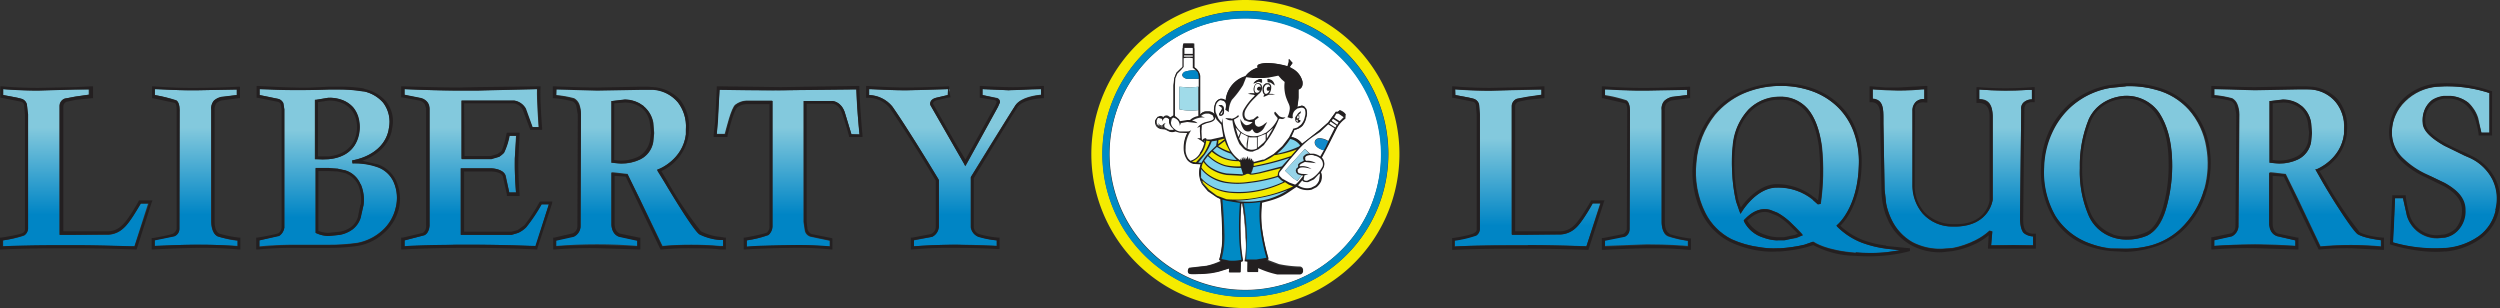
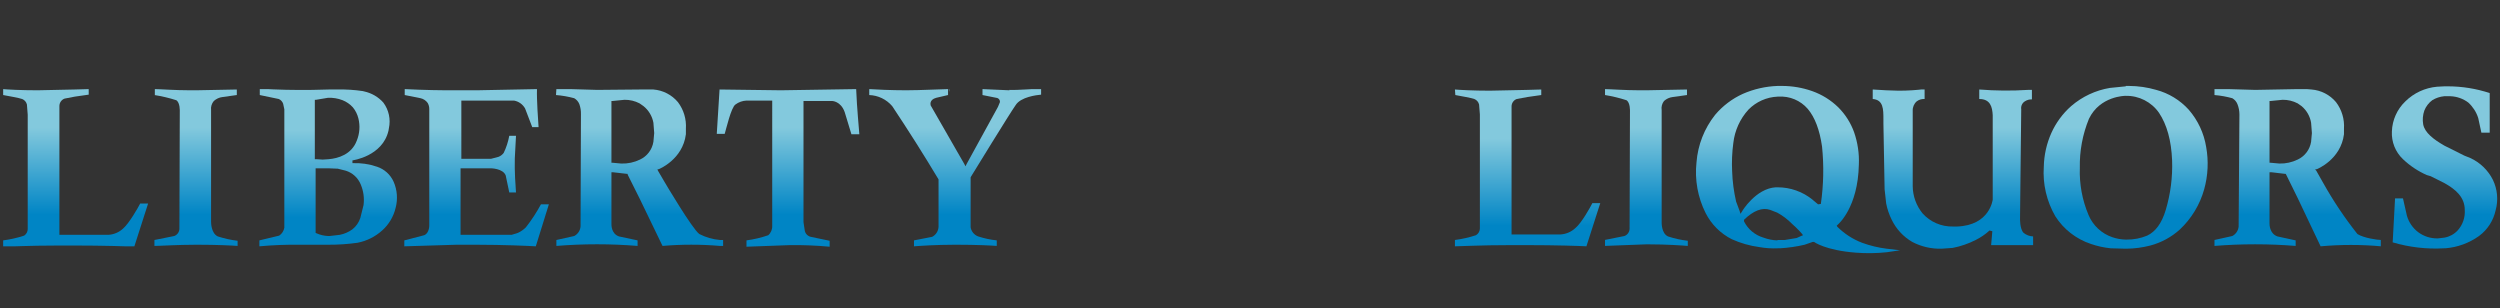
<svg xmlns="http://www.w3.org/2000/svg" xmlns:xlink="http://www.w3.org/1999/xlink" viewBox="0 0 631.3 77.8">
  <rect x="0" y="0" width="631.3" height="77.8" fill="#333333" stroke="none" />
  <clipPath id="b">
-     <path d="M0 0h631.3v77.8H0z" />
-   </clipPath>
+     </clipPath>
  <clipPath id="c">
    <path d="M154.7 41.1h-.3V25.5h.3l3-.3a8 8 0 0 1 3.8.9l1 .7A7 7 0 0 1 165 31l.2 2.6-.2 2.2a6 6 0 0 1-3.4 4.5 10 10 0 0 1-4.7 1zM140.4 24a25 25 0 0 1 4.6.8 3 3 0 0 1 1.3 1.5 7 7 0 0 1 .4 2.6l-.1 28.3a3 3 0 0 1-1.6 2.4l-4.5 1v1.5a127 127 0 0 1 20.5 0v-1.4l-4.7-1c-2-.7-1.9-3-1.9-3.2v-13h.4l3.5.4h.2v.2l3 6 5.8 12a85 85 0 0 1 14.5 0h.8v-1.5h-.8a14 14 0 0 1-5.2-1.5c-1.8-1.3-8.7-13-8.7-13l-1.7-2.9-.2-.4.4-.1s6-2.4 6.8-8.8v-1.4a10 10 0 0 0-2-6.7 9 9 0 0 0-6.2-3.2h-3.5l-10.7.1-10.3-.3z" />
  </clipPath>
  <linearGradient id="a" gradientTransform="matrix(0 -21.95 -21.95 0 1869 54.2)" gradientUnits="userSpaceOnUse" x2="1" y1="77.8" y2="77.8">
    <stop offset="0" stop-color="#0085c5" />
    <stop offset="1" stop-color="#83c9dd" />
  </linearGradient>
  <clipPath id="d">
    <path d="M120.4 22.8h-4.2a241 241 0 0 1-14-.3V24l4 .8A3 3 0 0 1 108 26a3 3 0 0 1 .4 1.5V57s0 1.9-1.3 2.4l-5 1.3v1.5l13.2-.4h5c6.8 0 13.5.3 15 .4l3.3-10.6h-2a41 41 0 0 1-3.8 5.8 7 7 0 0 1-2 1.4l-1.6.5h-12.9V42.5h7.6s3.1 0 3.8 1.8l.9 4.3h1.7c-.1-1.3-.4-5.4-.3-8.6l.3-5.7h-1.7a17 17 0 0 1-1.4 4.3 3 3 0 0 1-1.3 1l-1.9.5h-7.5V25.4h13.3a4 4 0 0 1 2.8 2l1.8 4.7h1.6c-.1-1.5-.5-7-.4-9.6z" />
  </clipPath>
  <linearGradient id="e" gradientTransform="matrix(0 -21.95 -21.95 0 1828 54.2)" xlink:href="#a" y1="77.8" y2="77.8" />
  <clipPath id="f">
    <path d="M82.9 59.6a8 8 0 0 1-3-.7l-.2-.1V42.5h3.2l2.4.1 2 .5a6 6 0 0 1 3.8 3.5 10 10 0 0 1 .7 5.2L91 55a6 6 0 0 1-2 2.9 8 8 0 0 1-3.2 1.4l-2.6.3zm-3-19.4h-.4v-15h.3l3-.5a9 9 0 0 1 3.7.6 7 7 0 0 1 2.6 1.8 7 7 0 0 1 1.4 2.8 9 9 0 0 1-.4 5.6C88.8 39 85.4 40 83 40.2l-1.5.1zM65.6 24l4.8 1a2 2 0 0 1 1.1 1.2l.3 1.4v29.9a3 3 0 0 1-1.3 2l-5 1.2v1.5a98 98 0 0 1 10.3-.4h7.1a51 51 0 0 0 7.4-.5 13 13 0 0 0 6.2-3.1 11 11 0 0 0 3.4-5.7 10 10 0 0 0-.5-6.6 7 7 0 0 0-4.2-3.8 17 17 0 0 0-6.2-.9v-.7s7.6-1 9.1-7.5l.1-.6a8 8 0 0 0-1.4-6.5 9 9 0 0 0-4.8-2.8l-.4-.1a37 37 0 0 0-6.3-.4H83l-4.1.1a177 177 0 0 1-13.3-.3z" />
  </clipPath>
  <linearGradient id="g" gradientTransform="matrix(0 -21.95 -21.95 0 1789 54.9)" xlink:href="#a" y1="77.8" y2="77.8" />
  <clipPath id="h">
    <path d="m197.2 22.8-15.4-.2h-.1l-.7 11.2h2c.4-1.3 1.6-6.6 2.7-7.4a5 5 0 0 1 2.8-1h6.5V57a3 3 0 0 1-1 2.4 28 28 0 0 1-5.5 1.3v1.6l10.9-.4a95 95 0 0 1 10.1.4v-1.5l-4.8-1a2 2 0 0 1-1.5-1.7l-.3-2V25.5h7.2s2.2 0 3.2 2.8l1.7 5.6h2c-.1-1.5-.6-6.5-.8-11.4z" />
  </clipPath>
  <linearGradient id="i" gradientTransform="matrix(0 -21.95 -21.95 0 1906.5 54.2)" xlink:href="#a" y1="77.8" y2="77.8" />
  <clipPath id="j">
    <path d="M448.8 60.7a11 11 0 0 1-3.5-.7 8 8 0 0 1-4.9-4.1v-.4Q444 52 447 53l1.8.7a16 16 0 0 1 3.7 2.8C454 57.8 455 59 455 59l.3.4-.5.2-1.1.5-3 .5h-1.8m-9.6-7.3-.9-2.4a40 40 0 0 1-1-7.6 39 39 0 0 1 .3-7.2 15 15 0 0 1 3.8-8.4 11 11 0 0 1 7.4-3.3h.2a9 9 0 0 1 7.4 3.1q2.7 3.2 3.6 9.5a59 59 0 0 1-.3 14.5l-.7.1-1.2-1-.1-.1a14 14 0 0 0-9-3.2h-.4c-5 .3-8.5 6-8.5 6.1l-.4.6zm10-31.6h-.4a24 24 0 0 0-8.8 2 20 20 0 0 0-7 5.3 22 22 0 0 0-4.7 12 23 23 0 0 0 2.3 12.8 15 15 0 0 0 6.6 6.6 25 25 0 0 0 7 2 21 21 0 0 0 4.6.3h.6a37 37 0 0 0 6.2-.9l2-.7h.4s2.8 2.1 10.5 2.7a43 43 0 0 0 7.8-.1l3.4-.5-3.4-.4a28 28 0 0 1-6.2-1.5 18 18 0 0 1-6.2-4l-.2-.3.3-.3s5.1-4.2 5.3-15.2a22 22 0 0 0-1.2-8.1 17 17 0 0 0-4-6.3 18 18 0 0 0-6.6-4.1 23 23 0 0 0-7.6-1.3z" />
  </clipPath>
  <linearGradient id="k" gradientTransform="matrix(0 -21.95 -21.95 0 2162 54.9)" xlink:href="#a" y1="77.8" y2="77.8" />
  <clipPath id="l">
    <path d="M239.7 23.2v-.7q-.2 0 0 .7" />
  </clipPath>
  <linearGradient id="m" gradientTransform="matrix(0 -21.95 -21.95 0 1947.2 54.2)" xlink:href="#a" y1="77.8" y2="77.8" />
  <clipPath id="n">
    <path d="m254.9 22.8-6.8-.3V24l3.5.7a1 1 0 0 1 .9 1.1L252 27l-7.9 14.4-.3.6-.3-.6-2.3-4-6.2-10.8v-.1s-.4-1.3 1.4-1.8l3-.7v-1.5c-1.3 0-7 .3-10.6.3s-8-.2-9.3-.3V24a8 8 0 0 1 5.8 2.8A455 455 0 0 1 237 45.3v12a3 3 0 0 1-1.6 2.5l-4.6.9v1.5c1.3-.1 5.4-.4 10.3-.4h.5c5 0 8.9.2 10.1.3v-1.4a23 23 0 0 1-4.7-1 3 3 0 0 1-1.9-2.3V44.8l.1-.2s9.8-16 11.3-18.1c1.3-2 5.2-2.5 6.4-2.6v-1.5c-1.4 0-6 .4-8 .3" />
  </clipPath>
  <linearGradient id="o" gradientTransform="matrix(0 -21.95 -21.95 0 1948.7 54.2)" xlink:href="#a" y1="77.8" y2="77.8" />
  <clipPath id="p">
    <path d="M367.5 24c1 .2 4 .7 4.8 1a2 2 0 0 1 1.2 1.4l.2 2.5v28.8a2 2 0 0 1-1 1.7 29 29 0 0 1-5.3 1.2v1.6c1.4 0 6.3-.3 13.9-.3h4.5c6.8 0 13.4.2 14.8.3l3.5-10.9h-2c-.5 1-2.7 5-4.3 6.3a6 6 0 0 1-3.7 1.6h-12.4V26.8A2 2 0 0 1 383 25l2.7-.5 3.5-.5v-1.4l-3.5.1-9.5.2c-4.2 0-7.7-.2-8.8-.3z" />
  </clipPath>
  <linearGradient id="q" gradientTransform="matrix(0 -21.95 -21.95 0 2094 57)" xlink:href="#a" y1="77.8" y2="77.8" />
  <clipPath id="r">
    <path d="M573.4 41.1h-.3V25.5h.3l3-.3a8 8 0 0 1 3.8.9l1 .7a7 7 0 0 1 2.4 4.2l.2 2.6-.2 2.2a6 6 0 0 1-3.4 4.5 10 10 0 0 1-4.6 1zM559.2 24a25 25 0 0 1 4.5.8 3 3 0 0 1 1.3 1.5 7 7 0 0 1 .5 2.6l-.2 28.3a3 3 0 0 1-1.6 2.4l-4.5 1v1.5a128 128 0 0 1 20.5 0v-1.4l-4.6-1c-2-.7-2-3-2-3.2v-13h.5l3.4.4h.2l.1.2 3 6.1 5.7 12a85 85 0 0 1 15.3 0v-1.6c-1 0-4.4-.5-6-1.5a97 97 0 0 1-8.7-13l-1.7-3-.3-.3.5-.1s6-2.4 6.8-8.8v-1.4a10 10 0 0 0-2-6.7 9 9 0 0 0-6.2-3.2l-1.2-.1h-2.3l-10.7.2-10.3-.3z" />
  </clipPath>
  <linearGradient id="s" gradientTransform="matrix(0 -21.95 -21.95 0 2287.8 54.2)" xlink:href="#a" y1="77.8" y2="77.8" />
  <clipPath id="t">
    <path d="m479.4 22.9-3.1-.1-3.4-.2V25c2.7.2 2.7 2.6 2.7 5.1v1l.3 16.7.4 3.6a16 16 0 0 0 1.4 4.1 13 13 0 0 0 5.2 5.6 15 15 0 0 0 7.4 1.7l2.8-.2a22 22 0 0 0 5.8-2 15 15 0 0 0 3.5-2.4l.7.2-.3 3.5h10.6v-2.2a4 4 0 0 1-2.4-.9c-1-1-.9-3.7-.9-3.7l.3-27.5a2 2 0 0 1 .9-2 3 3 0 0 1 1.8-.5v-2.4h-1a86 86 0 0 1-12.3-.1V25c2.8 0 3.3 2 3.4 4.1v21.3s-.7 6.5-9 6.8h-1a10 10 0 0 1-7.7-3.3A11 11 0 0 1 483 47V28a3 3 0 0 1 1-2.4 3 3 0 0 1 2-.6v-2.5q-3.2.4-6.5.4" />
  </clipPath>
  <linearGradient id="u" gradientTransform="matrix(0 -21.95 -21.95 0 2200.7 54.2)" xlink:href="#a" y1="77.8" y2="77.8" />
  <clipPath id="v">
    <path d="M536.8 60.5a11 11 0 0 1-3.4-.6 10 10 0 0 1-6-5.6 28 28 0 0 1-2.2-11.9 31 31 0 0 1 2.3-12.4c2.8-5.8 9.2-5.8 9.2-5.8h.1a10 10 0 0 1 8.4 4.3q3 4.5 3.3 12a39 39 0 0 1-1.6 12.5q-1.5 5-4.7 6.5a13 13 0 0 1-5.2 1zm0-38.7-4 .4a20 20 0 0 0-9.8 4.6 20 20 0 0 0-5 6.8 22 22 0 0 0-1.9 8.5 22 22 0 0 0 2.9 12.5 17 17 0 0 0 9 7 22 22 0 0 0 5 1.1l3.7.1h.3a25 25 0 0 0 6-.8 18 18 0 0 0 7.4-4 22 22 0 0 0 6.2-10.2 24 24 0 0 0 .5-10.7 19 19 0 0 0-4.4-9.4 17 17 0 0 0-8.2-5 25 25 0 0 0-6.9-1h-.8" />
  </clipPath>
  <linearGradient id="w" gradientTransform="matrix(0 -21.95 -21.95 0 2244.4 54.2)" xlink:href="#a" y1="77.8" y2="77.8" />
  <clipPath id="x">
    <path d="M405.3 24a37 37 0 0 1 5.4 1.3c1 .6.9 2.8.9 2.8l-.1 29.7a2 2 0 0 1-1.3 1.8l-5 1v1.5l10.5-.4h.5c4.8 0 8.8.3 10 .4v-1.3a25 25 0 0 1-5-1.1c-1.7-.8-1.6-3.5-1.6-3.7V27.8a3 3 0 0 1 .6-2.3 4 4 0 0 1 2.2-1l3.6-.5v-1.4l-10.3.2h-1.6c-3.7 0-7.6-.3-8.9-.3z" />
  </clipPath>
  <linearGradient id="y" gradientTransform="matrix(0 -21.95 -21.95 0 2123.3 54.2)" xlink:href="#a" y1="77.8" y2="77.8" />
  <clipPath id="z">
    <path d="m617.3 21.8-1.9.1a13 13 0 0 0-8 3.7 11 11 0 0 0-3.4 7.6 9 9 0 0 0 2.8 7 21 21 0 0 0 6 4l1 .3 3.4 1.7c2.9 1.6 5.2 3.6 5.2 6.8a7 7 0 0 1-1.8 5.2 6 6 0 0 1-3.3 1.8l-1.7.2a8 8 0 0 1-5-1.6 8 8 0 0 1-2.8-4.1l-1-4.4h-2l-.4 7.4-.2 3.7a38 38 0 0 0 13 1.5h.3a17 17 0 0 0 8.5-3.1 11 11 0 0 0 4.2-6.5 11 11 0 0 0-.7-7.7 12 12 0 0 0-5.7-5.5l-1.5-.6-5-2.5c-2.8-1.6-5-3.3-5.4-5.4a7 7 0 0 1 .3-3.5 6 6 0 0 1 2-2.6 7 7 0 0 1 3-1h1.6a8 8 0 0 1 4.5 1.6 9 9 0 0 1 2.5 3.9l.8 3.7h2.1v-10a34 34 0 0 0-10.5-1.7z" />
  </clipPath>
  <linearGradient id="A" gradientTransform="matrix(0 -21.95 -21.95 0 2324.8 54.2)" xlink:href="#a" y1="77.8" y2="77.8" />
  <clipPath id="B">
    <path d="M.8 24c1 .2 4 .7 4.8 1a2 2 0 0 1 1.2 1.4L7 29v28.8a2 2 0 0 1-.9 1.7 29 29 0 0 1-5.3 1.2v1.6c1.3 0 6.3-.3 13.9-.3H19c6.8 0 13.5.2 14.9.3l3.5-10.9h-2c-.5 1-2.8 5-4.3 6.3a6 6 0 0 1-3.7 1.6H15V26.8a2 2 0 0 1 1.3-1.9l2.6-.5 3.5-.5v-1.4l-3.5.1-9.4.2c-4.3 0-7.7-.2-8.8-.3z" />
  </clipPath>
  <linearGradient id="C" gradientTransform="matrix(0 -21.95 -21.95 0 1726.7 54.2)" xlink:href="#a" y1="77.8" y2="77.8" />
  <clipPath id="D">
    <path d="M39 24a37 37 0 0 1 5.5 1.3c1 .6.9 2.8.9 2.8l-.1 29.7a2 2 0 0 1-1.3 1.8l-5 1v1.5c1.4 0 5.8-.3 10.5-.3h.5c4.8 0 8.7.2 10 .3v-1.3a26 26 0 0 1-5-1.1c-1.7-.8-1.7-3.5-1.7-3.7V27.8a3 3 0 0 1 .7-2.3 4 4 0 0 1 2.2-1l3.6-.5v-1.4l-10.3.2H48c-3.7 0-7.7-.3-8.9-.3V24z" />
  </clipPath>
  <linearGradient id="E" gradientTransform="matrix(0 -21.95 -21.95 0 1757.1 54.2)" xlink:href="#a" y1="77.8" y2="77.8" />
  <g clip-path="url(#b)">
    <path d="M314.4 0A38.9 38.9 0 1 0 342 11.4 39 39 0 0 0 314.4 0M340 64.4A36.1 36.1 0 1 1 350.6 39 36 36 0 0 1 340 64.4" fill="#f5eb00" />
    <path d="M314.4 4.6a34.3 34.3 0 1 0 24.3 10 34 34 0 0 0-24.3-10M339.8 29l-.3.3q.6.1.2.4a7 7 0 0 0-2.2 2.7l-2 3.9-1.8 3.4a2 2 0 0 1 .5 2.4l-.7 1.2.2.5a3 3 0 0 1-.2 1.7 4 4 0 0 1-1 1.6l-1.3.5a5 5 0 0 1-3.8-.7c-2.3 1.5-3.4 2.5-6.8 3.5l-1.9.5a28 28 0 0 0-.1 6 49 49 0 0 0 1.7 8.2v.2h-.2l-.3.2 3.2 1.2a30 30 0 0 0 5.1.6.8.8 0 0 1 .2 1.7h-5.8a23 23 0 0 1-4.8-1.5v1H315l.1-2.6h-.7v-.2a32 32 0 0 0 .2-5.7 70 70 0 0 0-.9-8.7h-.2a70 70 0 0 0-.2 7.7 39 39 0 0 0 .6 6.7v.2h-.2l-.3.1-.1 2.7h-3l.1-1-2.6.8a19 19 0 0 1-4.4.5c-1.2 0-3 .3-3.2-.1a1 1 0 0 1 .1-1.3l4.4-.5a17 17 0 0 0 3.7-1.3l-.3-.1-.2-.1v-.1a20 20 0 0 0 .8-6.5c0-4-.4-8-.5-8.8l-1-.5-2.1-1.6-1.5-1.8-.4-.9-.2-.8a6 6 0 0 1 .3-3.3h-1.8a3 3 0 0 1-1.6-1.1 5 5 0 0 1-.9-3 8 8 0 0 1 1-3.8h-2l-1-.5a2 2 0 0 1-1.7.2l-1-.5-1-.1a2 2 0 0 1-1.2-.8 2 2 0 0 1-.3-1.4l.5-.8.3-.1a1 1 0 0 1 1.2.2v-.1a1 1 0 0 1 1.3-.2l.4.3h.1l.7-.5h.1v-7.7l.2-1.8.5-1.3 1-1 .6-.5v-5.4l.2-.4h2.7v6a3 3 0 0 1 1.5 2.2v9.7a2 2 0 0 1 1.8-.8h.5a2 2 0 0 1 1.2.6l.2.2-.1-.4a4 4 0 0 1 .1-2.2A2 2 0 0 1 308 25h.3a2 2 0 0 1 1.2.4 7 7 0 0 1 1-3 7 7 0 0 1 4-3.1 6 6 0 0 1 2.8-2.1q.5 0 .3-.4c-.2-.4 0-.7 2.2-.9a20 20 0 0 1 5.4.9l.4-1.2-.1-.6q0-.2.4.3l.5.6-.7 1 1 .6a5 5 0 0 1 2.2 3.1c.3 1.8-1 2-1 2v2c0 .9-.3 2.4-.3 2.4l1-.3a1 1 0 0 1 1 .5l.2.2a3 3 0 0 1 .1 2.2 5 5 0 0 1-1 2.2 4 4 0 0 1-2 1l-.8 1.8a4 4 0 0 1 2.7 1.7l3.2-2.5 1.2-.9 2.2-2 1.6-2.2.4-.4h.5l.4-.5c.3 0 1.7.8 1.5 1.3" fill="#fff" />
    <path d="M314.4 2.8A36.1 36.1 0 1 0 340 13.4a36 36 0 0 0-25.6-10.6m24.3 60.4a34.3 34.3 0 1 1 10-24.3 34 34 0 0 1-10 24.3" fill="#008ac5" />
    <path d="M337.8 28.2h-.5l-.3.5-1.6 2.2-2.3 2-1.1.9-3.2 2.5a4 4 0 0 0-2.8-1.7l.8-1.8a4 4 0 0 0 2-1 5 5 0 0 0 1-2.2 3 3 0 0 0 0-2.2l-.2-.2a1 1 0 0 0-1-.5l-1 .3.3-2.4v-2s1.2-.3 1-2a5 5 0 0 0-2.3-3.1l-1-.5.8-1.1-.6-.6q-.3-.5-.4-.3v.6l-.3 1.1a20 20 0 0 0-5.4-.8c-2.1.2-2.3.7-2.2 1s.1.1-.3.3a6 6 0 0 0-2.7 2 7 7 0 0 0-4 3.1 7 7 0 0 0-1 3 2 2 0 0 0-1.3-.4l-.2.1a2 2 0 0 0-1.2 1.4 4 4 0 0 0-.2 2.1l.1.5-.1-.2a2 2 0 0 0-1.2-.6h-.6a2 2 0 0 0-1.8.8v-9.8a3 3 0 0 0-1.4-2.2v-4.7l-.2-.5V11h-2.6v.2l-.1.4v.4l-.1.3V17l-.5.5-1.1 1-.5 1.3-.2 1.8v7.7h-.1l-.7.4v.1l-.5-.3a1 1 0 0 0-1.2.2h-.1a1 1 0 0 0-1.2-.1l-.3.1-.5.7a2 2 0 0 0 .3 1.5 2 2 0 0 0 1.2.7l1 .1 1 .5a2 2 0 0 0 1.6 0l1 .3 2 .1a8 8 0 0 0-.9 3.9 5 5 0 0 0 .9 2.9 3 3 0 0 0 1.6 1l1.8.1a6 6 0 0 0-.3 3.3l.2.8.4.9 1.5 1.8 2.2 1.5 1 .5c0 .8.4 4.7.4 8.8a20 20 0 0 1-.7 6.4v.2h.1l.4.3a17 17 0 0 1-3.8 1.2l-4.3.5a1 1 0 0 0-.2 1.3c.3.4 2 .2 3.2.2a19 19 0 0 0 4.5-.6l2.6-.8v1h2.8l.1-2.7h.3l.2-.1v-.2a39 39 0 0 1-.6-6.7 70 70 0 0 1 .2-7.7h.3a69 69 0 0 1 .8 8.7 32 32 0 0 1-.2 5.7v.2h.2l.5.1v2.6h2.7v-1a23 23 0 0 0 4.8 1.6h5.8a.8.8 0 0 0-.2-1.7 30 30 0 0 1-5-.6 15 15 0 0 1-3.3-1.2l.4-.2h.1v-.2a49 49 0 0 1-1.7-8.2 28 28 0 0 1 .1-6l1.9-.5c3.5-1 4.5-2 6.8-3.5a5 5 0 0 0 3.8.7l1.2-.6a4 4 0 0 0 1.2-1.5 3 3 0 0 0 .1-1.7l-.2-.5.7-1.2a2 2 0 0 0-.5-2.4l1.8-3.4 2-4a7 7 0 0 1 2.2-2.6q.2-.2-.2-.5l.3-.3c.1-.5-1.2-1.3-1.6-1.3zm-9.5 8.5-.3.4a26 26 0 0 1-5.4 1.6 14 14 0 0 0 3.2-3.5 4 4 0 0 1 2.5 1.6m-5.7 7.5a38 38 0 0 1-7.1 1.6 19 19 0 0 1-5.9 0c-4.2-1-5.9-3.2-6.2-3.7l.2-.7.3-.6a7 7 0 0 0 2.2 2 10 10 0 0 0 3.7 1.2l3.8.2.9-.3a1 1 0 0 1 1.2 0h.7l1.7-.3 5.2-1.3-.6.8zm-15.1-8 .1-1 1.4-.4v.3zm1.7-.7.3.8 1 1.9a13 13 0 0 1-3-1.5zm1.5 3.1 1.5 1.7a9 9 0 0 1-6-2.3l1-1a14 14 0 0 0 3.5 1.6m2 2 .3.3v.3l.2.7a15 15 0 0 1-4-.4 10 10 0 0 1-4.1-2.4l.3-.4.5-.5a10 10 0 0 0 6.7 2.4m-3.4 1.3a15 15 0 0 0 4 .4l.6 1.6h-.3l-3.8-.2a10 10 0 0 1-3.5-1.2 6 6 0 0 1-2.2-2l.9-1.2a10 10 0 0 0 4.3 2.6m8.7 1.5-1.6.3h-.6l.3-.5.3-1.1a62 62 0 0 0 9.2-2.3l-.3.2-1.6 1.9zm-1.5-1.6v-.6l2.5-.6a11 11 0 0 0 2.8-1.5 27 27 0 0 0 5.7-1.6l-.1.2-1.4 1.6a67 67 0 0 1-9.5 2.5M307 26.5a2 2 0 0 1 1-1.1h.2l.7.1q1 .7.4 2.3l.9.6a6 6 0 0 1 .7-3.2 24 24 0 0 0 2.9-3.7l.8-2 1.6.3h2.8l1.1-.1 2.6-.5.8.9.8.6a9 9 0 0 0 .3 3.8c.7 1.7 1 2 1 3a6 6 0 0 1-.5 2.2l.9.3.4-.1a2 2 0 0 1 .5-2l.5-.4h.1l1-.3.7.3.1.2a3 3 0 0 1 0 1.9 4 4 0 0 1-1 2l-.8.6-1 .4h-.1v.1l-1 2-1.7 2.2-2.2 2-2.4 1.4-.3.1-2.3.6q0-.7-.2-.5-.2.5-.2.2c0-.3 0-.8-.2-.6s-.2.7-.2.4l-.2-.7c0 .1-.3.8-.3.5s-.3-1-.3-.8l-.1.7-.2-.5-.2.6c0 .2-.3-.3-.3-.5s-.2 0-.2.2v.4s-.3-.8-.4-.6v.7l-.4-.5v.5a8 8 0 0 1-3.2-4.2 20 20 0 0 1-1.2-6.5l-.3 1.2-.8-1-.7-1.5a4 4 0 0 1 .2-2m-.2 3.3v-.2l.3.6 1.2 1.2.5 3.2-3.1.7c-1.2 0-1.2-.2-1.2-.2V35a1 1 0 0 0-1 .5l-.1-.2-.1-2 .1-1.5 1.2-.6.4-.1q1.6-.3 1.8-1.1m-2.6 5.5-.1.5-.2-.3.2-.1zM299 12.7v-.5l1-.1h1l.2.1v1.4H299zm2.2 1.4v.3H299V14zm-4.5 7.5.2-1.7.4-1.2 1-1 .6-.7v-2.2a6 6 0 0 1 2.3 0V17l.8.7.1.1.1.1.1.2.1.2.1.2v10.6a4 4 0 0 0-2 1h-.7l-1.8.4-.3-.5-.7-.7-.3-.1zm-1.5 11.3-1-.4a.7.7 0 0 1 .1-1.3 1 1 0 0 0-.8.6 1 1 0 0 1-1.1-.7 1 1 0 0 0 1.2 1v.3h-.4l-1-.6-.2-.4v-.8l.3-.5h.2l.8.1.2.8a1 1 0 0 1 .8-1h.5l.4.4v.9a3 3 0 0 0 .8 1.5l.3.2zM300 40a4 4 0 0 1-.8-2.6 8 8 0 0 1 1.4-4.6l-.6.3h-2.2a3 3 0 0 1-1.5-.9 2 2 0 0 1-.8-1.2v-.3l.2-.8.4-.3.5.2a2 2 0 0 1 1.2 1.9l.2-.7 1.7-.3 2.5.2a2 2 0 0 0-1.3-.6 5 5 0 0 1 3.2-.8l-1-.3a2 2 0 0 1 1.5-.7h.5l1 .5.3.6v.2q-.2.4-1.5.8h-.4a4 4 0 0 0-2.4 1.6l.8-.3v3h-.8l1 .6.9.6a7 7 0 0 1-1.1 2.5 4 4 0 0 1-2.4 2zm1.9 1-.6-.1-.4-.1a5 5 0 0 0 2.3-2 7 7 0 0 0 1.3-3.3l1 .2a15 15 0 0 1-1.7 3.2zm.5 0 1.7-2a16 16 0 0 0 1.8-3.3l1.3-.2-.2 1.2-1.8 1.8a12 12 0 0 0-1.9 2.5zm.8 3.9v-2.3a10 10 0 0 0 6.2 3.6 20 20 0 0 0 6 0 38 38 0 0 0 7.2-1.6l.8.9.6.4a27 27 0 0 1-6.6 2.1 24 24 0 0 1-6.8.4c-4.8-.5-7-3-7.4-3.5m10 20.7a11 11 0 0 1-3 .2l-2-.4a22 22 0 0 0 .7-6.4c0-3.8-.4-7.5-.5-8.6l1 .3 3 .5h.3a71 71 0 0 0-.2 7.8 43 43 0 0 0 .6 6.6m6.5-.5-2.6.5h-2.5l.1-5.6a70 70 0 0 0-.8-8.7 22 22 0 0 0 4.2-.2 29 29 0 0 0-.1 6 48 48 0 0 0 1.6 8m.7-15a21 21 0 0 1-7.7.7l-.9-.1a35 35 0 0 0 6.1-.6A40 40 0 0 0 325 48a18 18 0 0 1-4.8 2.2m6.1-3.1a36 36 0 0 1-8.6 2.7 29 29 0 0 1-8.2.5l-2.4-1-2-1.4-1.5-1.7-.2-.6a12 12 0 0 0 7.1 3 25 25 0 0 0 7-.3 27 27 0 0 0 6.8-2.2l1 .5 1.2.4zm6.7-1.6a3 3 0 0 1-1 1.4l-1 .5a4 4 0 0 1-3.4-.6l1.1-1.3c0 .5 1 .5 1.4.5l1.5-.7 1.5-1.5v.3zm.7-3.5a8 8 0 0 1-2.3 2.9l-1.4.6a1 1 0 0 1-1-.1l.2-1.1 1-.3-1.6-.1-.8-.3-.3-.3V43l.1-.3.5-.3c1-.4 3 .3 3 .3a4 4 0 0 0-3-.7v-.4l.2-.2 1-.5 2.9.2a4 4 0 0 0-2.5-.5l-.2-.4v-.6l.3-.2a3 3 0 0 1 1.8-.2 3 3 0 0 1 1.6.7 2 2 0 0 1 .5 2m1.3-5.7-.4.7v.2l-.4.7-1 1.7-1.6-.7H330l-.4.2-.4.4a1 1 0 0 0 0 1v.1l-1 .6-.4.4v.6l-.4.4-.2.5v.5l.4.5 1 .3h.3v.1c-.3.5-1.6 2.2-2 2.2l-1.3-.5-1.9-1-.6-.7v-1l2.6-3 2-2.4a21 21 0 0 1 4.5-4l1.1-.8 2-1.7 1.7 1q-1 1.6-1.9 3.7m2-4-1.5-1 .4-.4 1.4 1zm.5-.8-1.4-1 .4-.4 1.4.9zm.7-.8-1.5-1 .5-.8.2-.2h.4l1.3 1z" fill="#231f20" />
    <path d="M311.3 30.3a19 19 0 0 0 1.8 6l1 1.1a3 3 0 0 0 1.7.8h.6l1.4-.5 1.4-1.2.2-.2.9-1.1a25 25 0 0 0 2.6-5l.2-.3h.4a1 1 0 0 0 1.1-.4 2 2 0 0 1-1.6-.2l-1-1.2c-.3 0-.1.7.1 1l.6.6-.1.3a8 8 0 0 1-2.3 3l-.6.4-.5.3a5 5 0 0 1-2.8.6 5 5 0 0 1-4.7-4.1l1.2-.7-.2-.6a3 3 0 0 1-1.7 1 3 3 0 0 1-1.6-.1 2 2 0 0 0 1.3.5zm8.6 3.5 1.7-1.4-1.7 2.8zm-2.2 1.1v-.4l2-.7v1.5l-.5.7-1.5 1.2zm-1.8-.4h1.6v2.8l-1.5.3-.8-.1v-1.3l.3-1.8zm-.7 0-.2 1.8v1.1l-.5-.3-.8-1-.6-1.1.4-1.4zm-2-1-.3 1.2-.8-2.5zm14.5-2.5h.1q.8-.3.3-.6c-.5-.3-.4-.1 0-.5v-.7q-.4 0-.3.2.2.4-.1.5-.5.1-.2-.4l.2-.3.5-.6q.4-.4.1-.4l-.6.4-.7 1q-.3 1.5.7 1.4m-.1-.8q.3.6 0 .5-.5-.3 0-.5m-8.4-6.2-.2.5h.2l.9-.3h.2l1.6-.2-.7-.3h-.8a3 3 0 0 0 .5-1.9 1 1 0 0 0-.6-.7h-.8l-.3.3a2 2 0 0 0-.5 1.3c0 1.2.5 1.3.5 1.3m.5-2.6c1.1-.3 1.2.8.8 1.6s-1.3 1-1.3-.1a1.4 1.4 0 0 1 .5-1.5" fill="#231f20" />
    <path d="M314.6 31.7c-.8 0-1.6-1.6-1.6-1.6a5 5 0 0 0 .7 2.4 1.4 1.4 0 0 0 1.8.6l.5-.4.4.6a1 1 0 0 0 1 .4 3 3 0 0 0 1.8-1.7l.3-.5.2-.7-.5.5a3 3 0 0 1-1.4.8 1 1 0 0 1-1-1v-.7l.9-.8-.4-.3-1 .8-1 .3c-1.2-.1-1.5-1.3-1-2.5a12 12 0 0 1 2-2.7l1.3-1.4a2 2 0 0 0 .9-1.9 1 1 0 0 0-1.6-.7 2 2 0 0 0-.5 1.9l.2.6h-.3l-.7-.1-.7.1 1.2.2.3.1.3.2-.3.4a15 15 0 0 0-2.6 3.3 2.4 2.4 0 0 0 .5 2.7 3 3 0 0 0 1.8.3 2 2 0 0 1-1.5.8m2.2-9.3c.1-1.1.6-1.1.8-1.1 1.1 0 .8 1.6.3 2s-1.2.2-1.1-1m3.2-1.7q0 .2.3.2h.6l.9.8a2 2 0 0 0-.8-1.4l-.7-.3h-.4z" fill="#231f20" />
    <path d="M295.2 31v-.9l-.4-.3-.4-.1a1 1 0 0 0-.8 1l-.2-.7-.8-.2h-.2l-.3.6v.7l.2.4 1 .6h.4V32a1 1 0 0 1-1.2-1 1 1 0 0 0 1 .7 1 1 0 0 1 .9-.6.7.7 0 0 0-.1 1.2l1 .5h1.1l-.2-.3a3 3 0 0 1-1-1.5m10 0-.5.1-1.2.5-.1 1.6.1 2 .1.2a1 1 0 0 1 1-.5v.2s0 .2 1.2.1l3.1-.7-.5-3-1.2-1.3-.3-.7v.3q-.2.9-1.8 1.2z" fill="#fff" />
    <path d="M304.2 35.8v-.5.2l-.2.1z" fill="#7ed2ed" />
    <path d="m305.6 35.7-1-.2a7 7 0 0 1-1.3 3.4 5 5 0 0 1-2.3 1.9l.4.1.6.1 1.9-2.1a15 15 0 0 0 1.6-3.2" fill="#f3ea00" />
    <path d="m305.3 38.5 1.8-1.7.2-1.3-1.3.2a16 16 0 0 1-1.8 3.4l-1.6 2h.8a12 12 0 0 1 1.9-2.6" fill="#7ed2ed" />
    <path d="m307.7 35.4-.1 1 1.6-1.2V35z" fill="#f3ea00" />
    <path d="m311.9 50.7.8.1a21 21 0 0 0 7.8-.6 18 18 0 0 0 4.7-2.2 39 39 0 0 1-7.2 2 35 35 0 0 1-6.1.7" fill="#7ed2ed" />
    <path d="m309.6 36.4-.3-.8-1.7 1.3a13 13 0 0 0 3 1.4z" fill="#f3ea00" />
    <path d="M306.3 38a9 9 0 0 0 6 2.4l-1.5-1.6a14 14 0 0 1-3.5-1.7z" fill="#7ed2ed" />
    <path d="M301.2 13.6v-1.4l-.1-.1h-2v1.5zm1.2 4.6v.2zM297 29.5l.7.6.3.5 1.8-.3h.7a4 4 0 0 1 2.1-1v-1.5a13 13 0 0 1-4.8-.2v-5.7l2.7.2 2.2-.2v-2h-3c-1.3-.3-1.6-1.3-.4-1.8a6 6 0 0 1 2.7-.3l-.7-.6h-.1v-2.5a6 6 0 0 0-2.3 0v2.2l-.6.7-1 1-.5 1.2-.1 1.7v7.8zm5.7-10.3v.3zm0 .4v.3zm-.2-1v.2z" fill="#fff" />
    <path d="M299.3 18c-1.1.6-.9 1.6.4 1.9h3v-.7l-.1-.4v-.1l-.1-.3v-.1l-.2-.2-.1-.1-.2-.2a6 6 0 0 0-2.7.3" fill="#0086c6" />
    <path d="M297.8 21.9v5.7a13 13 0 0 0 4.8.2v-5.9l-2.2.2z" fill="#a0dbe9" />
    <path d="M299 14.3h2.2V14H299z" fill="#fff" />
-     <path d="m323.4 42.5-5.3 1.3-1.7.3h-.7a1 1 0 0 0-1.2 0l-.9.3-3.8-.2a10 10 0 0 1-3.7-1.3 7 7 0 0 1-2.2-2l-.3.6-.2.8c.3.5 2 2.8 6.2 3.6a19 19 0 0 0 5.9 0 38 38 0 0 0 7.1-1.5l.2-1z" fill="#f3ea00" />
    <path d="M310.8 48.4a24 24 0 0 0 6.8-.4 27 27 0 0 0 6.5-2.1l-.6-.4-.8-.8a38 38 0 0 1-7.2 1.5 20 20 0 0 1-6 0 10 10 0 0 1-6.2-3.5v2.2c.4.5 2.6 3 7.4 3.5" fill="#7ed2ed" />
    <path d="M324.5 46a27 27 0 0 1-6.8 2.3 25 25 0 0 1-7 .4 12 12 0 0 1-7.1-3.1l.2.6 1.5 1.7 2 1.5 2.4.9a29 29 0 0 0 8.2-.5 36 36 0 0 0 8.6-2.7h.1l-1.2-.5z" fill="#f3ea00" />
    <path d="M338 28.7h-.5l-.1.1-.5.9 1.4.9 1-1zm-1.7 1.8 1.4 1 .3-.6-1.4-.9zm-.6.7 1.5 1 .3-.5-1.5-1zm-4 8a3 3 0 0 0-1.8.2l-.3.3v.6l.2.3a4 4 0 0 1 2.5.6l-2.8-.3-1 .5-.3.3v.3a4 4 0 0 1 3 .7s-2-.7-3-.3l-.5.4v.5l.2.4.8.2 1.7.1-1 .3-.2 1.1a1 1 0 0 0 1 .2l1.3-.7A8 8 0 0 0 334 42a2 2 0 0 0-.6-2 3 3 0 0 0-1.6-.7m2.9-2.1-.4.6zm-4.4 1.7h-.1z" fill="#fff" />
    <path d="m333.4 33.3-1.2.8a21 21 0 0 0-4.5 3.9l-2 2.3-2.5 3.1a1 1 0 0 0-.1 1l.7.7 1.8 1 1.4.5c.4 0 1.7-1.7 2-2.1v-.2h-.3l-1.1 1.4-1.2-.8-1.9-1.8 5-5.5 1.3 1.2h-.1 1a4 4 0 0 1 1.7.7l.9-1.6c-3-.7-2.7-2.8-1.3-3a4 4 0 0 1 2.4.7l-.3.6 1.9-3.8-1.6-1zm1.7 3-.3.7z" fill="#fff" />
    <path d="M333 35c-1.3.1-1.6 2.2 1.3 3v-.1l.4-.7.1-.2.3-.7.3-.6a4 4 0 0 0-2.4-.7" fill="#118acb" />
    <path d="m333.2 43.8-1.4 1.5-1.5.7c-.4 0-1.4 0-1.4-.5l-1.1 1.3a4 4 0 0 0 3.3.6l1-.5a3 3 0 0 0 1-1.4l.2-1.4z" fill="#fff" />
    <path d="M322.6 38.8A26 26 0 0 0 328 37l.3-.3a4 4 0 0 0-2.5-1.6 14 14 0 0 1-3.2 3.6" fill="#7ed2ed" />
    <path d="m327.4 37.8.2-.1a27 27 0 0 1-5.8 1.5 11 11 0 0 1-2.7 1.5l-2.5.6v.6a67 67 0 0 0 9.4-2.5z" fill="#f3ea00" />
    <path d="m325.4 40.1.2-.2a62 62 0 0 1-9.1 2.3l-.3 1-.3.6h.5l1.6-.3 5.7-1.5zm-21.3.5a6 6 0 0 0 2.2 2 10 10 0 0 0 3.5 1.2l3.8.2h.3l-.5-1.6a15 15 0 0 1-4-.4 10 10 0 0 1-4.4-2.6z" fill="#7ed2ed" />
    <path d="m305.6 38.8-.4.4a10 10 0 0 0 4.2 2.5 15 15 0 0 0 3.9.3l-.1-.7V41l-.4-.3a10 10 0 0 1-6.8-2.4z" fill="#f3ea00" />
    <path d="M318.3 51a22 22 0 0 1-4.2.3 70 70 0 0 1 .8 8.7l-.2 5.5h2.6l2.5-.4a48 48 0 0 1-1.6-8 29 29 0 0 1 0-6m-5.2.1h-.3l-3-.5-1-.3c.1 1.1.4 4.8.5 8.6a22 22 0 0 1-.7 6.4l2 .4a11 11 0 0 0 3-.2 43 43 0 0 1-.6-6.6 71 71 0 0 1 .2-7.7" fill="#008ac5" />
    <path d="m307.7 30 .8 1 .2-1.2a20 20 0 0 0 1.3 6.5 8 8 0 0 0 3.2 4.2V40l.3.5.1-.7c.1-.2.3.5.3.6l.1-.4q0-.5.2-.2c.2.3.2.7.3.4l.1-.5.2.5.2-.7c0-.3.2.4.3.7s.2-.3.3-.4.1.3.2.6 0-.1.2-.3.2.2.2.5 0 0 .2-.2l.2.5 2.3-.6h.3l2.4-1.4 2.2-2 1.7-2.2 1-2v-.2h.1l1-.3.9-.7a4 4 0 0 0 1-2 3 3 0 0 0 0-1.9 1 1 0 0 0-1-.4l-.9.2-.5.4a2 2 0 0 0-.6 2l-.4.1-1-.3a6 6 0 0 0 .6-2.2c0-1-.4-1.2-1-3a9 9 0 0 1-.3-3.7l-.8-.7-.8-.9-2.5.5-1.1.1h-2.8l-1.7-.2-.8 2a24 24 0 0 1-2.8 3.7 6 6 0 0 0-.8 3.1l-.9-.6q.5-1.6-.4-2.2l-.7-.2h-.2a2 2 0 0 0-1 1.1 4 4 0 0 0-.1 2zm19.4-.4.7-1 .6-.5q.2.1 0 .5l-.6.5-.2.3q-.2.6.2.5.3-.1.1-.6c-.2-.5.1-.2.2-.1v.7q-.3.4.1.4c.4 0 .2.6-.3.7q-1 0-.8-1.4m-6.7-9.7.7.3a2 2 0 0 1 .8 1.4l-1-.7-.5-.1q-.4 0-.3-.2l-.1-.6zm-1 1.4.2-.3h.8a1 1 0 0 1 .6.7 3 3 0 0 1-.5 2h.8l.7.2h-1.6l-.2.1-.9.4h-.2c-.2 0 .2-.5.2-.5s-.5-.2-.5-1.4a2 2 0 0 1 .5-1.3m-1.7-1q1-.5 1.1 0v.8a1 1 0 0 0-.9-.4l-1.2.5a2 2 0 0 1 1-.9m-3.2 10.3a2.4 2.4 0 0 1-.4-2.7 15 15 0 0 1 2.5-3.3l.4-.4-.4-.2h-.2l-1.2-.2.7-.2h.7l.3.1-.2-.6a2 2 0 0 1 .5-1.8 1 1 0 0 1 1.6.7 2 2 0 0 1-.9 1.9l-1.3 1.3a12 12 0 0 0-2 2.7c-.5 1.2-.2 2.4 1 2.5l1-.2 1-.8.4.3-1 .8v.6a1 1 0 0 0 1 1 3 3 0 0 0 1.5-.8l.6-.4-.3.6-.3.5a3 3 0 0 1-1.8 1.7 1 1 0 0 1-1-.4l-.4-.6-.5.5a1.4 1.4 0 0 1-1.8-.7 5 5 0 0 1-.7-2.4s.8 1.6 1.6 1.6a2 2 0 0 0 1.5-.8 3 3 0 0 1-1.8-.4M311 30a3 3 0 0 0 1.7-1l.1.5-1.2.7a5 5 0 0 0 4.8 4.2 5 5 0 0 0 2.8-.7l.5-.2.6-.5a8 8 0 0 0 2.3-2.9v-.3l-.5-.6q-.6-.7-.1-1l1 1.1a2 2 0 0 0 1.6.3 1 1 0 0 1-1.2.4h-.4l-.1.2a25 25 0 0 1-2.7 5l-.9 1.2-.1.2-1.4 1.1-1.5.6h-.5a3 3 0 0 1-1.8-.8l-1-1.1a19 19 0 0 1-1.8-6h-.5a2 2 0 0 1-1.3-.6l1.5.1m-2-3c.3.7.3 2-.3 2.2s-.9 0-.7-.4.8-1 .6-1.5l-.8-.6a1 1 0 0 1 1.2.3M303 38.6a7 7 0 0 0 1.1-2.5l-.8-.6-1-.6h.8l-.1-1.7V32l-.7.3a4 4 0 0 1 2.3-1.5l.4-.1q1.4-.3 1.5-.8v-.1l-.3-.7-.9-.4h-.5a2 2 0 0 0-1.5.6l1 .4a5 5 0 0 0-3.3.8 2 2 0 0 1 1.4.6l-2.6-.3-1.6.3-.3.7a2 2 0 0 0-1.1-1.9l-.5-.2-.4.3-.2.9v.2a2 2 0 0 0 .7 1.3 3 3 0 0 0 1.5.8h2.2l.7-.3a8 8 0 0 0-1.4 4.6 4 4 0 0 0 .7 2.6l.5.5a4 4 0 0 0 2.4-1.9" fill="#fff" />
    <path d="M308.6 27.2c.1.5-.5 1-.7 1.5s.3.7.8.4.5-1.5.2-2.2a1 1 0 0 0-1.2-.3 1 1 0 0 1 .9.6m-.2 1.7q-.4 0 0-.4l.3-.5a1 1 0 0 1-.3.9" fill="#231f20" />
    <path d="M308.4 28.9a1 1 0 0 0 .3-1s-.1.4-.3.6-.3.5 0 .4m19.2 1.8c.4 0 .1-.1 0-.5-.4 0-.3.5 0 .5m-14.4 2.8-1.2-1.3.7 2.4zm.3 2.6.8 1 .5.4v-1.2l.3-1.8-1.7-.9-.5 1.4zm1.5 1.5.8.2a3 3 0 0 0 1.6-.3v-2.8h-1.7l-.4-.1-.2 1.8zm2.6-.3 1.5-1.3.5-.6v-1.6l-2 .8zm3.9-5-1.6 1.4V35zm-3.6-9.1c.5-.4.8-2-.3-2-.2 0-.7 0-.8 1.1s.5 1.3 1 1m-.3-1a.3.3 0 1 1 .2.5.4.4 0 0 1-.2-.5m3 .7c.4-.8.3-2-.8-1.6a1.4 1.4 0 0 0-.5 1.5c0 1.1.9 1 1.3.1m-.6-.6a.3.3 0 1 1 .2.5.4.4 0 0 1-.2-.5" fill="#fff" />
    <path d="m318.5 21 .1-.8q0-.5-1.1 0a2 2 0 0 0-1 .9l1.2-.5a1 1 0 0 1 .8.4m-.8 1.8a.5.5 0 1 0-.2-.5.4.4 0 0 0 .2.5m2.4 0a.5.5 0 1 0-.2-.4z" fill="#231f20" />
    <path d="m329.5 37.6-5 5.5 1.9 1.8 1.1.8 1.2-1.4-1-.3-.4-.5-.1-.5.2-.5.4-.3v-.7l.4-.4 1-.5v-.2a1 1 0 0 1 0-1l.5-.4.4-.2h.5z" fill="#97d4e9" />
  </g>
  <g clip-path="url(#c)">
    <path d="M140.4 22.5h42.2v39.8h-42.2z" fill="url(#a)" />
  </g>
  <g clip-path="url(#d)">
    <path d="M102.1 22.5h36.6v39.7H102z" fill="url(#e)" />
  </g>
  <g clip-path="url(#f)">
    <path d="M65.5 22.5h35v39.8h-35z" fill="url(#g)" />
  </g>
  <g clip-path="url(#h)">
    <path d="M181 22.5h36v39.8h-36z" fill="url(#i)" />
  </g>
  <g clip-path="url(#j)">
    <path d="M427.8 21.7h52v42.4h-52z" fill="url(#k)" />
  </g>
  <g clip-path="url(#l)">
    <path d="M239.5 22.5h.2v.7h-.2z" fill="url(#m)" />
  </g>
  <g clip-path="url(#n)">
    <path d="M219.4 22.5H263v39.7h-43.5z" fill="url(#o)" />
  </g>
  <g clip-path="url(#p)">
    <path d="M367.4 22.5h36.7v39.7h-36.7z" fill="url(#q)" />
  </g>
  <g clip-path="url(#r)">
    <path d="M559.2 22.5h42v39.8h-42z" fill="url(#s)" />
  </g>
  <g clip-path="url(#t)">
    <path d="M472.9 22.6h40.5v40.3h-40.5z" fill="url(#u)" />
  </g>
  <g clip-path="url(#v)">
    <path d="M516 21.7h41.8v41.1H516z" fill="url(#w)" />
  </g>
  <g clip-path="url(#x)">
    <path d="M405.3 22.5h21v39.7h-21z" fill="url(#y)" />
  </g>
  <g clip-path="url(#z)">
    <path d="M603.9 21.8h27v41.5h-27z" fill="url(#A)" />
  </g>
  <g clip-path="url(#B)">
    <path d="M.8 22.5h36.7v39.7H.8z" fill="url(#C)" />
  </g>
  <g clip-path="url(#D)">
    <path d="M39 22.5h21v39.7H39z" fill="url(#E)" />
  </g>
  <g clip-path="url(#b)" fill="#231f20">
    <path d="m38.4 50.9.1-.3h-3.4l-.1.2s-2.6 4.8-4.3 6.2a5 5 0 0 1-3.3 1.4H16V27a1.3 1.3 0 0 1 .8-1.3l2.4-.5 4-.4h.3v-3H23l-3.9.2-9.4.2c-5.2 0-9.2-.4-9.2-.4H.1v2.9h.3l5 1a1 1 0 0 1 .7 1l.2 2.3v28.8a1 1 0 0 1-.5 1C5 59.3.3 60 .3 60H0v3h.4s5.3-.3 14.2-.3h4.5c7.7 0 15.1.3 15.1.3h.3l.1-.3 3.7-11.6zm-19.3 11h-4.5c-7.5 0-12.5.2-13.9.3v-1.5a29 29 0 0 0 5.4-1.3 2 2 0 0 0 1-1.7V28.9l-.3-2.5A2 2 0 0 0 5.6 25c-.8-.3-3.8-.8-4.8-1v-1.5c1.2.1 4.6.4 8.8.4l9.5-.3h3.5v1.3l-3.5.5-2.7.5a2 2 0 0 0-1.3 2v32.4h4l8.2-.1h.2a6 6 0 0 0 3.7-1.6c1.6-1.3 3.8-5.3 4.4-6.2h2L34 62.2c-1.4 0-8-.3-14.9-.3M217 22.1v-.4h-.4l-19.4.3-15.4-.2h-.8v.4l-.4 8.4-.4 3.5v.5h3.5v-.3s1.5-6.4 2.5-7.2a4 4 0 0 1 2.4-.8h5.7V57a2 2 0 0 1-.6 1.7c-1 .5-5.6 1.3-5.6 1.3h-.3v3h.4s4-.3 11.2-.4a83 83 0 0 1 10.5.4h.3v-2.8l-.3-.1-5-1a2 2 0 0 1-1-1.3l-.2-1.8V26.2h6.5s1.6 0 2.4 2.3c.9 2.5 1.8 5.8 1.8 5.9v.2h3.4v-.4s-.6-6.2-.8-12m-2 11.7-1.7-5.6c-1-2.8-3.2-2.8-3.2-2.8H203V56l.3 2a2 2 0 0 0 1.5 1.7l4.8 1v1.5a95 95 0 0 0-10.1-.3q-9 .1-10.9.4v-1.6a28 28 0 0 0 5.5-1.4 3 3 0 0 0 1-2.3V25.5h-6.5a5 5 0 0 0-2.8 1c-1 .8-2.3 6-2.6 7.4H181l.3-3.2.4-8h.1c2 0 10 .2 15.5.1l19-.2c.1 4.9.6 10 .8 11.4zM255 22c-2.5 0-7.2-.3-7.2-.3h-.4v3h.3l3.6.6.4.4-.3.8-7.6 13.8-2.7-4.5-5.5-9.6c0-.1 0-.6 1-.9l3.1-.7h.3v-.3l-.3-1.1q-.2-.7 0-.7v-.7s-6.8.3-11 .3-9.6-.4-9.6-.4h-.4v3h.4a7 7 0 0 1 5.6 2.6 360 360 0 0 1 11.6 18.3v11.7a2 2 0 0 1-1.2 1.8l-4.7.9h-.4v3h.4s4.9-.5 10.7-.4h.5c6 0 10.4.3 10.4.3h.4V60h-.3a25 25 0 0 1-4.9-.9 2 2 0 0 1-1.3-1.8V45c.7-1.2 9.7-16 11.1-18s6.2-2.2 6.2-2.2h.4v-3.1h-.4s-6 .4-8.3.3m8 2c-1.2.1-5.1.7-6.5 2.6l-11.2 18.1v12.7a3 3 0 0 0 1.8 2.4 23 23 0 0 0 4.7.9v1.4l-10-.3h-.5c-5 0-9.1.3-10.4.4v-1.6l4.6-.8a3 3 0 0 0 1.7-2.5V45.5l-.1-.2s-9.5-15.7-11.8-18.5a8 8 0 0 0-5.8-2.8v-1.5c1.4 0 5.9.3 9.3.3l10.7-.3-.1 1.5-3 .7c-1.8.5-1.4 1.8-1.4 1.8l6.2 10.8 2.3 4 .3.6.4-.6L252 27l.5-1.1a1 1 0 0 0-.9-1.1l-3.5-.8v-1.5l6.8.3 8-.3zm-81.1 35.8a13 13 0 0 1-4.8-1.4 99 99 0 0 1-8.5-12.7l-1.5-2.5a12 12 0 0 0 6.9-9.2l.1-1.5a11 11 0 0 0-2.2-7.2A10 10 0 0 0 165 22l-1.3-.1h-2.3l-10.7.2c-3.9 0-10.7-.3-10.7-.3h-.4v3h.3a28 28 0 0 1 4.7.8 2 2 0 0 1 .9 1l.4 2.3-.1 28.3a2 2 0 0 1-1.1 1.7L140 60h-.3v3h.4s5.6-.5 11.6-.3l9.6.3h.4v-3h-.3l-4.8-1c-1.5-.5-1.4-2.5-1.4-2.5V44.4l2.8.2 3.5 7.4 5.2 10.8.1.2h.3s3.6-.4 8-.3q4.6 0 6.7.3h1.5v-3h-.3zm.8 2.4h-.8a82 82 0 0 0-14.6 0l-5.7-12-3-6.2h-.3l-3.4-.3h-.4v12.9c0 .2 0 2.5 1.9 3.2l4.6 1v1.4l-9.2-.3c-5.2 0-10 .2-11.3.3v-1.4l4.5-1a3 3 0 0 0 1.7-2.4l.1-28.4a7 7 0 0 0-.5-2.5A3 3 0 0 0 145 25a25 25 0 0 0-4.5-.9v-1.5l10.3.3 10.7-.2h3.5a9 9 0 0 1 6.2 3.2 10 10 0 0 1 2 6.8V34c-.8 6.4-6.8 8.7-6.9 8.7l-.4.2.2.4 1.8 2.9s6.9 11.7 8.7 13a14 14 0 0 0 5.2 1.4h.8zM95.4 41.5l-3.9-.9c2.5-.9 6.3-3 7.4-7.4l.1-.7a8 8 0 0 0-1.6-7 10 10 0 0 0-5.2-3l-.5-.2a37 37 0 0 0-6.3-.4h-2.5l-4.1.2c-4 .2-13.6-.4-13.6-.4h-.4v3h.3l5 1a1 1 0 0 1 .8.7l.2 1.2v29.8a2 2 0 0 1-.8 1.5c-1 .4-5.3 1.1-5.3 1.1h-.3v3h.4a96 96 0 0 1 10.6-.4h7.1a51 51 0 0 0 7.5-.5 13 13 0 0 0 6.7-3.3 12 12 0 0 0 3.7-6 11 11 0 0 0-.6-7 8 8 0 0 0-4.7-4.3m4.5 11.1a11 11 0 0 1-3.4 5.7 13 13 0 0 1-6.2 3.1 51 51 0 0 1-7.4.5h-7.1a99 99 0 0 0-10.3.5v-1.7l5-1.1a3 3 0 0 0 1.3-2.1V27.6l-.2-1.5a2 2 0 0 0-1.2-1.1l-4.9-1v-1.5a177 177 0 0 0 17.4.1h2.4a37 37 0 0 1 6.3.5h.4a9 9 0 0 1 4.7 2.8 8 8 0 0 1 1.5 6.5l-.1.6c-1.5 6.5-9.2 7.5-9.2 7.5l.1.8a17 17 0 0 1 6.2.9 7 7 0 0 1 4.2 3.8 10 10 0 0 1 .5 6.6" />
    <path d="M55.4 59c-1.3-.6-1.2-3-1.2-3V27.9a3 3 0 0 1 .4-1.8 3 3 0 0 1 1.8-.8l3.8-.5h.4v-2.9h-.4s-6.2.3-10.7.3H48c-4.5 0-9.2-.4-9.3-.4h-.3v3h.2l5.6 1.2c.5.4.4 2.2.4 2.2v29.6a2 2 0 0 1-.9 1.2c-.9.4-5 1.1-5 1.1h-.4V63h.4s5.2-.3 10.8-.4h.5a100 100 0 0 1 10.3.4h.4v-3h-.3a28 28 0 0 1-5-1m4.6 3.2a104 104 0 0 0-10-.4h-.5c-4.7 0-9.1.3-10.4.3v-1.4l4.9-1a2 2 0 0 0 1.3-1.9V28.2s.2-2.3-.8-2.8a37 37 0 0 0-5.4-1.4v-1.5c1.2 0 5.1.3 8.9.3h1.5l10.3-.2V24l-3.6.4a4 4 0 0 0-2.2 1 3 3 0 0 0-.6 2.4V56c0 .2 0 3 1.6 3.7a26 26 0 0 0 5 1zm76.6-11.3h-.2l-.2.2a44 44 0 0 1-3.8 5.8l-1.7 1.2-1.5.4h-12V43.3h6.8s2.6 0 3 1.3l1 4.5v.4h3.2V49s-.4-5.2-.3-9l.3-6v-.5H128l-.1.3s-.7 3.5-1.3 4.4l-1 .7-1.7.5h-6.6l-.1-13.3h12.6a3 3 0 0 1 2.2 1.6l1.8 4.8.1.3h3v-.4s-.6-7.5-.4-10.2v-.4h-.5l-15.7.2-4.3.1c-5.2 0-14.3-.3-14.3-.3h-.4v2.8h.3l4.3.8a2 2 0 0 1 1.4 1l.3 1V57a2 2 0 0 1-.8 1.8l-5.1 1.2h-.4v3h.4s4.5-.3 13.5-.4h5c7.7 0 15.2.4 15.2.4h.3v-.3l3.7-11.3.1-.5zm-16.2 10.9h-5q-11.4.1-13.2.4v-1.5l5-1.3c1.2-.6 1.3-2.4 1.3-2.4V27.5a3 3 0 0 0-.4-1.5 3 3 0 0 0-2-1.3l-4-.8v-1.4c1.9.1 9.4.4 14 .4h4.3l15.3-.4c0 2.6.3 8 .4 9.6h-1.6l-1.7-4.7a4 4 0 0 0-2.9-2h-13.3v14.8h7.5l2-.6 1.2-1a17 17 0 0 0 1.4-4.3h1.7L130 40a90 90 0 0 0 .3 8.6h-1.7l-1-4.3c-.6-1.8-3.7-1.8-3.7-1.8h-7.5v16.8h12.8l1.7-.5a7 7 0 0 0 2-1.4 42 42 0 0 0 3.9-5.8h1.8l-3.4 10.5c-1.4 0-8-.3-14.9-.3m391.3-3.5c-.8-.7-.7-3.1-.7-3.1l.3-27.5a2 2 0 0 1 .5-1.5 3 3 0 0 1 1.7-.4h.4V22h-.4l-1.4.1a83 83 0 0 1-12.5-.1h-.4v4h.3c2.5-.1 3 1.6 3 3.4v21.2c0 .2-.7 5.8-8.1 6h-1.1a10 10 0 0 1-7.2-3 10 10 0 0 1-2.5-6.4V36.7l.1-8.6a2 2 0 0 1 .6-1.9 3 3 0 0 1 2-.3h.5v-4.2h-.4l-7 .4h-3l-3.8-.3h-.4v4h.3c2.4 0 2.4 2.1 2.4 4.4v1l.3 16.6a20 20 0 0 0 1.1 6.5l.7 1.6a14 14 0 0 0 5.5 5.9 15 15 0 0 0 8 1.9l2.7-.3a22 22 0 0 0 6.1-2 16 16 0 0 0 3-2l-.2 3v.4h12.1V59h-.4a3 3 0 0 1-2.1-.6m-8.8 3.6.3-3.5-.7-.2a15 15 0 0 1-3.5 2.4 22 22 0 0 1-5.8 2l-2.8.2a15 15 0 0 1-7.4-1.7 13 13 0 0 1-5.2-5.6 16 16 0 0 1-1.4-4.1l-.4-3.6-.3-16.6V30c0-2.5 0-4.9-2.7-5.1v-2.4a82 82 0 0 0 13 0V25a3 3 0 0 0-2 .6 3 3 0 0 0-1 2.4v19a11 11 0 0 0 2.6 6.9 10 10 0 0 0 7.7 3.3h1c8.3-.3 9-6.8 9-6.8V29.3c-.1-2.1-.6-4.1-3.4-4.2v-2.5a86 86 0 0 0 12.3.1h1v2.4a3 3 0 0 0-1.8.6 2 2 0 0 0-.9 2l-.3 27.5s0 2.7 1 3.7a4 4 0 0 0 2.3.8V62l-4.9-.1zm92.9-3.6a99 99 0 0 1-8.5-12.7l-1.5-2.5a12 12 0 0 0 6.9-9.2l.1-1.5a11 11 0 0 0-2.2-7.2 10 10 0 0 0-6.7-3.4l-1.3-.1h-2.3l-10.7.2c-3.9 0-10.7-.3-10.7-.3h-.4v3h.3a28 28 0 0 1 4.7.8 2 2 0 0 1 .9 1l.4 2.3-.2 28.3a2 2 0 0 1-1 1.8l-4.8 1h-.3V63h.4s5.6-.5 11.6-.3l9.6.3h.4v-3h-.3l-4.8-1c-1.5-.5-1.4-2.5-1.4-2.5V44.4l2.8.2 3.5 7.4 5.2 10.8.1.2h.3s3.6-.4 8.1-.3l7.7.4h.4V60h-.3s-4.3-.3-6-1.5m5.5 3.8a83 83 0 0 0-15.3 0l-5.7-12-3-6.1-.1-.2h-.2l-3.5-.3h-.4v12.8c0 .2 0 2.5 2 3.1l4.6 1.1v1.4l-9.3-.3c-5.1 0-9.8.2-11.2.3v-1.4l4.5-1a3 3 0 0 0 1.6-2.4l.2-28.4a7 7 0 0 0-.5-2.5 3 3 0 0 0-1.3-1.5 25 25 0 0 0-4.5-.8v-1.6l10.3.3 10.7-.2h3.5a9 9 0 0 1 6.2 3.2 10 10 0 0 1 2.2 6.7l-.1 1.4c-.8 6.4-6.8 8.8-6.8 8.8l-.4.1.2.4 1.7 3s6.9 11.6 8.7 12.9c1.6 1 5 1.4 6 1.6v1.6z" />
-     <path d="M553.3 27.2a18 18 0 0 0-8.6-5.2 26 26 0 0 0-7.9-1l-4.2.5a21 21 0 0 0-10 4.7 21 21 0 0 0-5.2 7 23 23 0 0 0-2 9 23 23 0 0 0 3 12.7 17 17 0 0 0 9.4 7.4 23 23 0 0 0 5.2 1.1l3.8.2h.2a26 26 0 0 0 6.2-1 19 19 0 0 0 7.6-4 22 22 0 0 0 6.5-10.6 25 25 0 0 0 .6-11 20 20 0 0 0-4.6-9.8m3.3 20.6a22 22 0 0 1-6.2 10.2 18 18 0 0 1-7.3 4 25 25 0 0 1-6 .8h-4a22 22 0 0 1-5-1.2 17 17 0 0 1-9-7 22 22 0 0 1-2.9-12.4 22 22 0 0 1 2-8.6 20 20 0 0 1 5-6.8 20 20 0 0 1 9.7-4.6l4-.4a25 25 0 0 1 7.7.9 17 17 0 0 1 8.2 5 19 19 0 0 1 4.5 9.4 24 24 0 0 1-.6 10.8M476.3 62a26 26 0 0 1-5.9-1.4 18 18 0 0 1-5.7-3.6c1.2-1.1 5.2-5.8 5.4-15.5a23 23 0 0 0-1.3-8.4 17 17 0 0 0-4.1-6.5 19 19 0 0 0-7-4.3 24 24 0 0 0-8.6-1.3h-.3a25 25 0 0 0-9.1 2.1 20 20 0 0 0-7.3 5.5 23 23 0 0 0-4.9 12.4 24 24 0 0 0 2.4 13.2 16 16 0 0 0 7 6.9 26 26 0 0 0 7.2 2.2 22 22 0 0 0 4.8.2h.6a38 38 0 0 0 6.4-1l2-.6a23 23 0 0 0 10.6 2.7 43 43 0 0 0 7.8-.1 36 36 0 0 0 6-1.1v-.7l-6-.6m-7.7 1.8c-7.7-.6-10.5-2.7-10.6-2.7l-.1-.2-.3.1-2 .7a37 37 0 0 1-6.2.9h-.6a21 21 0 0 1-4.6-.3 25 25 0 0 1-7-2 15 15 0 0 1-6.6-6.6 23 23 0 0 1-2.3-12.8 22 22 0 0 1 4.6-12 20 20 0 0 1 7-5.3 24 24 0 0 1 8.9-2h.3a23 23 0 0 1 8.4 1.3 18 18 0 0 1 6.6 4.1 17 17 0 0 1 4 6.3 22 22 0 0 1 1.3 8c-.2 11-5.4 15.3-5.4 15.3l-.3.3.3.3a18 18 0 0 0 6.2 4 28 28 0 0 0 6.1 1.5l3.5.4-3.5.5a43 43 0 0 1-7.7 0m161.5-18.6a13 13 0 0 0-6.1-5.8l-1.4-.7q-2.9-1.2-5.4-2.6c-2.5-1.5-4.4-3-4.7-4.7a6 6 0 0 1 .3-3.1 5 5 0 0 1 1.8-2.3 6 6 0 0 1 2.6-1h1.5a7 7 0 0 1 4 1.6A8 8 0 0 1 625 30a20 20 0 0 1 .9 3.9v.3h3.4V23h-.2a35 35 0 0 0-11.8-2l-2 .1a14 14 0 0 0-8.5 3.9 12 12 0 0 0-3.5 8.2 10 10 0 0 0 3 7.4 21 21 0 0 0 6.3 4.2l.8.4 3.9 1.9c2.4 1.4 4.4 3.2 4.4 6a7 7 0 0 1-1.6 4.6 6 6 0 0 1-2.8 1.5l-1.8.2a7 7 0 0 1-4.4-1.4 7 7 0 0 1-2.6-3.7 27 27 0 0 1-1-4.7v-.3h-3.4v.4l-.4 7.8-.2 4v.2l.3.1s7 2.3 13.5 1.7h.4a18 18 0 0 0 8.8-3.3 12 12 0 0 0 4.5-6.9 12 12 0 0 0-.9-8.2m.1 8a11 11 0 0 1-4.2 6.5 17 17 0 0 1-8.4 3h-.3a38 38 0 0 1-13-1.4l.2-3.7.3-7.5h2l1 4.5a8 8 0 0 0 3 4.1 8 8 0 0 0 4.8 1.5l1.8-.1a6 6 0 0 0 3.3-1.8 7 7 0 0 0 1.9-5.2c0-3.2-2.4-5.2-5.2-6.8l-3.6-1.7-.8-.4a21 21 0 0 1-6-4 9 9 0 0 1-3-6.9 11 11 0 0 1 3.3-7.7 13 13 0 0 1 8-3.6l2-.1a34 34 0 0 1 11.3 1.7v10h-2l-1-3.8a9 9 0 0 0-2.4-3.8 8 8 0 0 0-4.5-1.7h-1.5a7 7 0 0 0-3 1 6 6 0 0 0-2 2.7 7 7 0 0 0-.4 3.5c.3 2 2.6 3.8 5.4 5.4l5 2.4 1.5.7a12 12 0 0 1 5.7 5.5 11 11 0 0 1 .7 7.6M405 51l.2-.4h-3.5v.2s-2.7 4.8-4.3 6.2a5 5 0 0 1-3.3 1.4h-11.5V27a1.3 1.3 0 0 1 .8-1.3l2.4-.5 3.9-.4h.3v-3h-.4l-3.8.2-9.5.2c-5.2 0-9.1-.4-9.2-.4h-.4v2.9h.3l5 1a1 1 0 0 1 .7 1l.2 2.3v28.8a1 1 0 0 1-.6 1c-.7.6-5.3 1.3-5.3 1.3h-.3v3h.3s5.3-.3 14.3-.3h4.4c7.7 0 15.1.3 15.2.3h.2l.1-.3 3.6-11.1zm-19.2 11h-4.5q-11.6 0-14 .3v-1.5a29 29 0 0 0 5.5-1.3 2 2 0 0 0 .9-1.7V28.9l-.2-2.5a2 2 0 0 0-1.2-1.4c-.8-.3-3.8-.8-4.8-1v-1.5c1.1.1 4.6.4 8.8.4l9.5-.3h3.5v1.3l-3.5.5-2.7.5a2 2 0 0 0-1.3 2v32.4h4l8.2-.1h.2a6 6 0 0 0 3.7-1.6c1.5-1.3 3.8-5.3 4.3-6.2h2l-3.6 10.8c-1.4 0-8-.3-14.8-.3" />
    <path d="M421.6 59c-1.3-.6-1.2-3-1.2-3V27.9a3 3 0 0 1 .4-1.8 3 3 0 0 1 1.8-.8l3.9-.5h.3v-2.9h-.4s-6.1.3-10.6.3h-1.6c-4.5 0-9.2-.4-9.3-.4h-.4v3h.3l5.6 1.3c.6.3.5 2.1.5 2.1l-.1 29.7a2 2 0 0 1-.9 1.2l-5 1h-.4v3h.4s5.2-.3 10.9-.4h.4a100 100 0 0 1 10.4.4h.4v-2.9h-.3a28 28 0 0 1-5.1-1.1m4.7 3.2a104 104 0 0 0-10-.4h-.5l-10.5.4v-1.5l5-1a2 2 0 0 0 1.2-1.9l.1-29.6s.1-2.3-.9-2.8a37 37 0 0 0-5.4-1.3v-1.6c1.2 0 5.1.3 8.9.3h1.6l10.3-.2V24l-3.7.4a4 4 0 0 0-2.1 1.1 3 3 0 0 0-.7 2.3V56c0 .2 0 3 1.7 3.6a26 26 0 0 0 5 1.2zm26.2-5.8a16 16 0 0 0-3.7-2.8L447 53c-2-.5-4.3 0-6.5 2.5l-.2.1.1.3a8 8 0 0 0 4.9 4.1 11 11 0 0 0 3.5.7h1.8l3-.7 1.1-.4.5-.2-.3-.4zm.8 2.8-2.8.6h-1.7a11 11 0 0 1-3.3-.7 8 8 0 0 1-4.3-3.5q3-2.8 5.6-2l2 .8A16 16 0 0 1 452 57l2 2zM82.9 40.2c2.5-.2 5.8-1.2 7.3-4.7a9 9 0 0 0 .4-5.6 7 7 0 0 0-1.4-2.8 7 7 0 0 0-2.6-1.8 9 9 0 0 0-3.7-.6l-3 .5h-.3v15zm-2.6-14.4 2.6-.4a8 8 0 0 1 3.4.6 6 6 0 0 1 2.3 1.6 6 6 0 0 1 1.3 2.5 8 8 0 0 1-.4 5.2c-1.3 3-4.3 4-6.6 4.2h-2.6zm501 1-1-.7a8 8 0 0 0-3.8-1l-3 .4h-.4v15.6h.3a12 12 0 0 0 6.8-.8 6 6 0 0 0 3.4-4.5l.2-2.2-.2-2.6a7 7 0 0 0-2.3-4.2m1.6 8.8a6 6 0 0 1-2.7 3.8 10 10 0 0 1-6.3 1V26.1l2.6-.2a7 7 0 0 1 3.7 1l.6.4a6 6 0 0 1 2 3.8l.3 2.4zm-420.3-8.8-1.1-.7a8 8 0 0 0-3.7-1l-3.1.4h-.3v15.6h.3a12 12 0 0 0 6.8-.8 6 6 0 0 0 3.4-4.5l.2-2.2-.2-2.6a7 7 0 0 0-2.4-4.2m1.6 8.8a6 6 0 0 1-2.6 3.8 10 10 0 0 1-6.4 1V26.1l2.6-.2a7 7 0 0 1 3.8 1l.6.4a6 6 0 0 1 2 3.8l.3 2.4zm381.1-7.2a10 10 0 0 0-8.4-4.2h-.1s-6.4 0-9.2 5.8a31 31 0 0 0-2.3 12.4 28 28 0 0 0 2.2 12 10 10 0 0 0 6 5.5 11 11 0 0 0 3.4.6 13 13 0 0 0 5.4-1q3.1-1.6 4.7-6.6a39 39 0 0 0 1.6-12.5q-.2-7.3-3.3-12m-11.5 30.8A10 10 0 0 1 528 54a28 28 0 0 1-2.2-11.6 31 31 0 0 1 2.3-12.1c2.5-5.4 8.5-5.4 8.5-5.4h.1a9 9 0 0 1 7.8 4q3 4.3 3.1 11.6a39 39 0 0 1-1.5 12.2c-1 3-2.4 5.3-4.3 6a12 12 0 0 1-5 1 10 10 0 0 1-3.3-.5M91 46.5a6 6 0 0 0-3.8-3.5l-2-.4-2.3-.2h-3.2v16.4l.2.1a8 8 0 0 0 3 .7l3-.3a8 8 0 0 0 3.2-1.4 6 6 0 0 0 2-2.9l.7-3.2a10 10 0 0 0-.7-5.3zm0 5.2-.6 3a5 5 0 0 1-1.7 2.6 7 7 0 0 1-2.9 1.2l-2.9.3a7 7 0 0 1-2.5-.5V43.2H83l2.3.1 1.8.4a6 6 0 0 1 3.4 3.1 10 10 0 0 1 .6 4.9" />
    <path d="M456.5 27.5a9 9 0 0 0-7.4-3h-.3a11 11 0 0 0-7.3 3.2 15 15 0 0 0-3.9 8.4 40 40 0 0 0-.2 7.2 40 40 0 0 0 1 7.6l.8 2.4.3.7.4-.6s3.5-5.8 8.5-6h.4a14 14 0 0 1 9 3v.1l1.2 1.1.7-.1a59 59 0 0 0 .3-14.6q-.8-6.2-3.5-9.4m1.8 22.4h-.1a15 15 0 0 0-9.4-3.4h-.5c-4.3.3-7.6 4.3-8.7 5.9l-.6-1.8a39 39 0 0 1-1-7.3 39 39 0 0 1 .3-7.2 14 14 0 0 1 3.7-7.9 10 10 0 0 1 6.8-3h.3a8 8 0 0 1 6.8 2.8q2.6 3 3.4 9a58 58 0 0 1-.2 13.6z" />
  </g>
</svg>